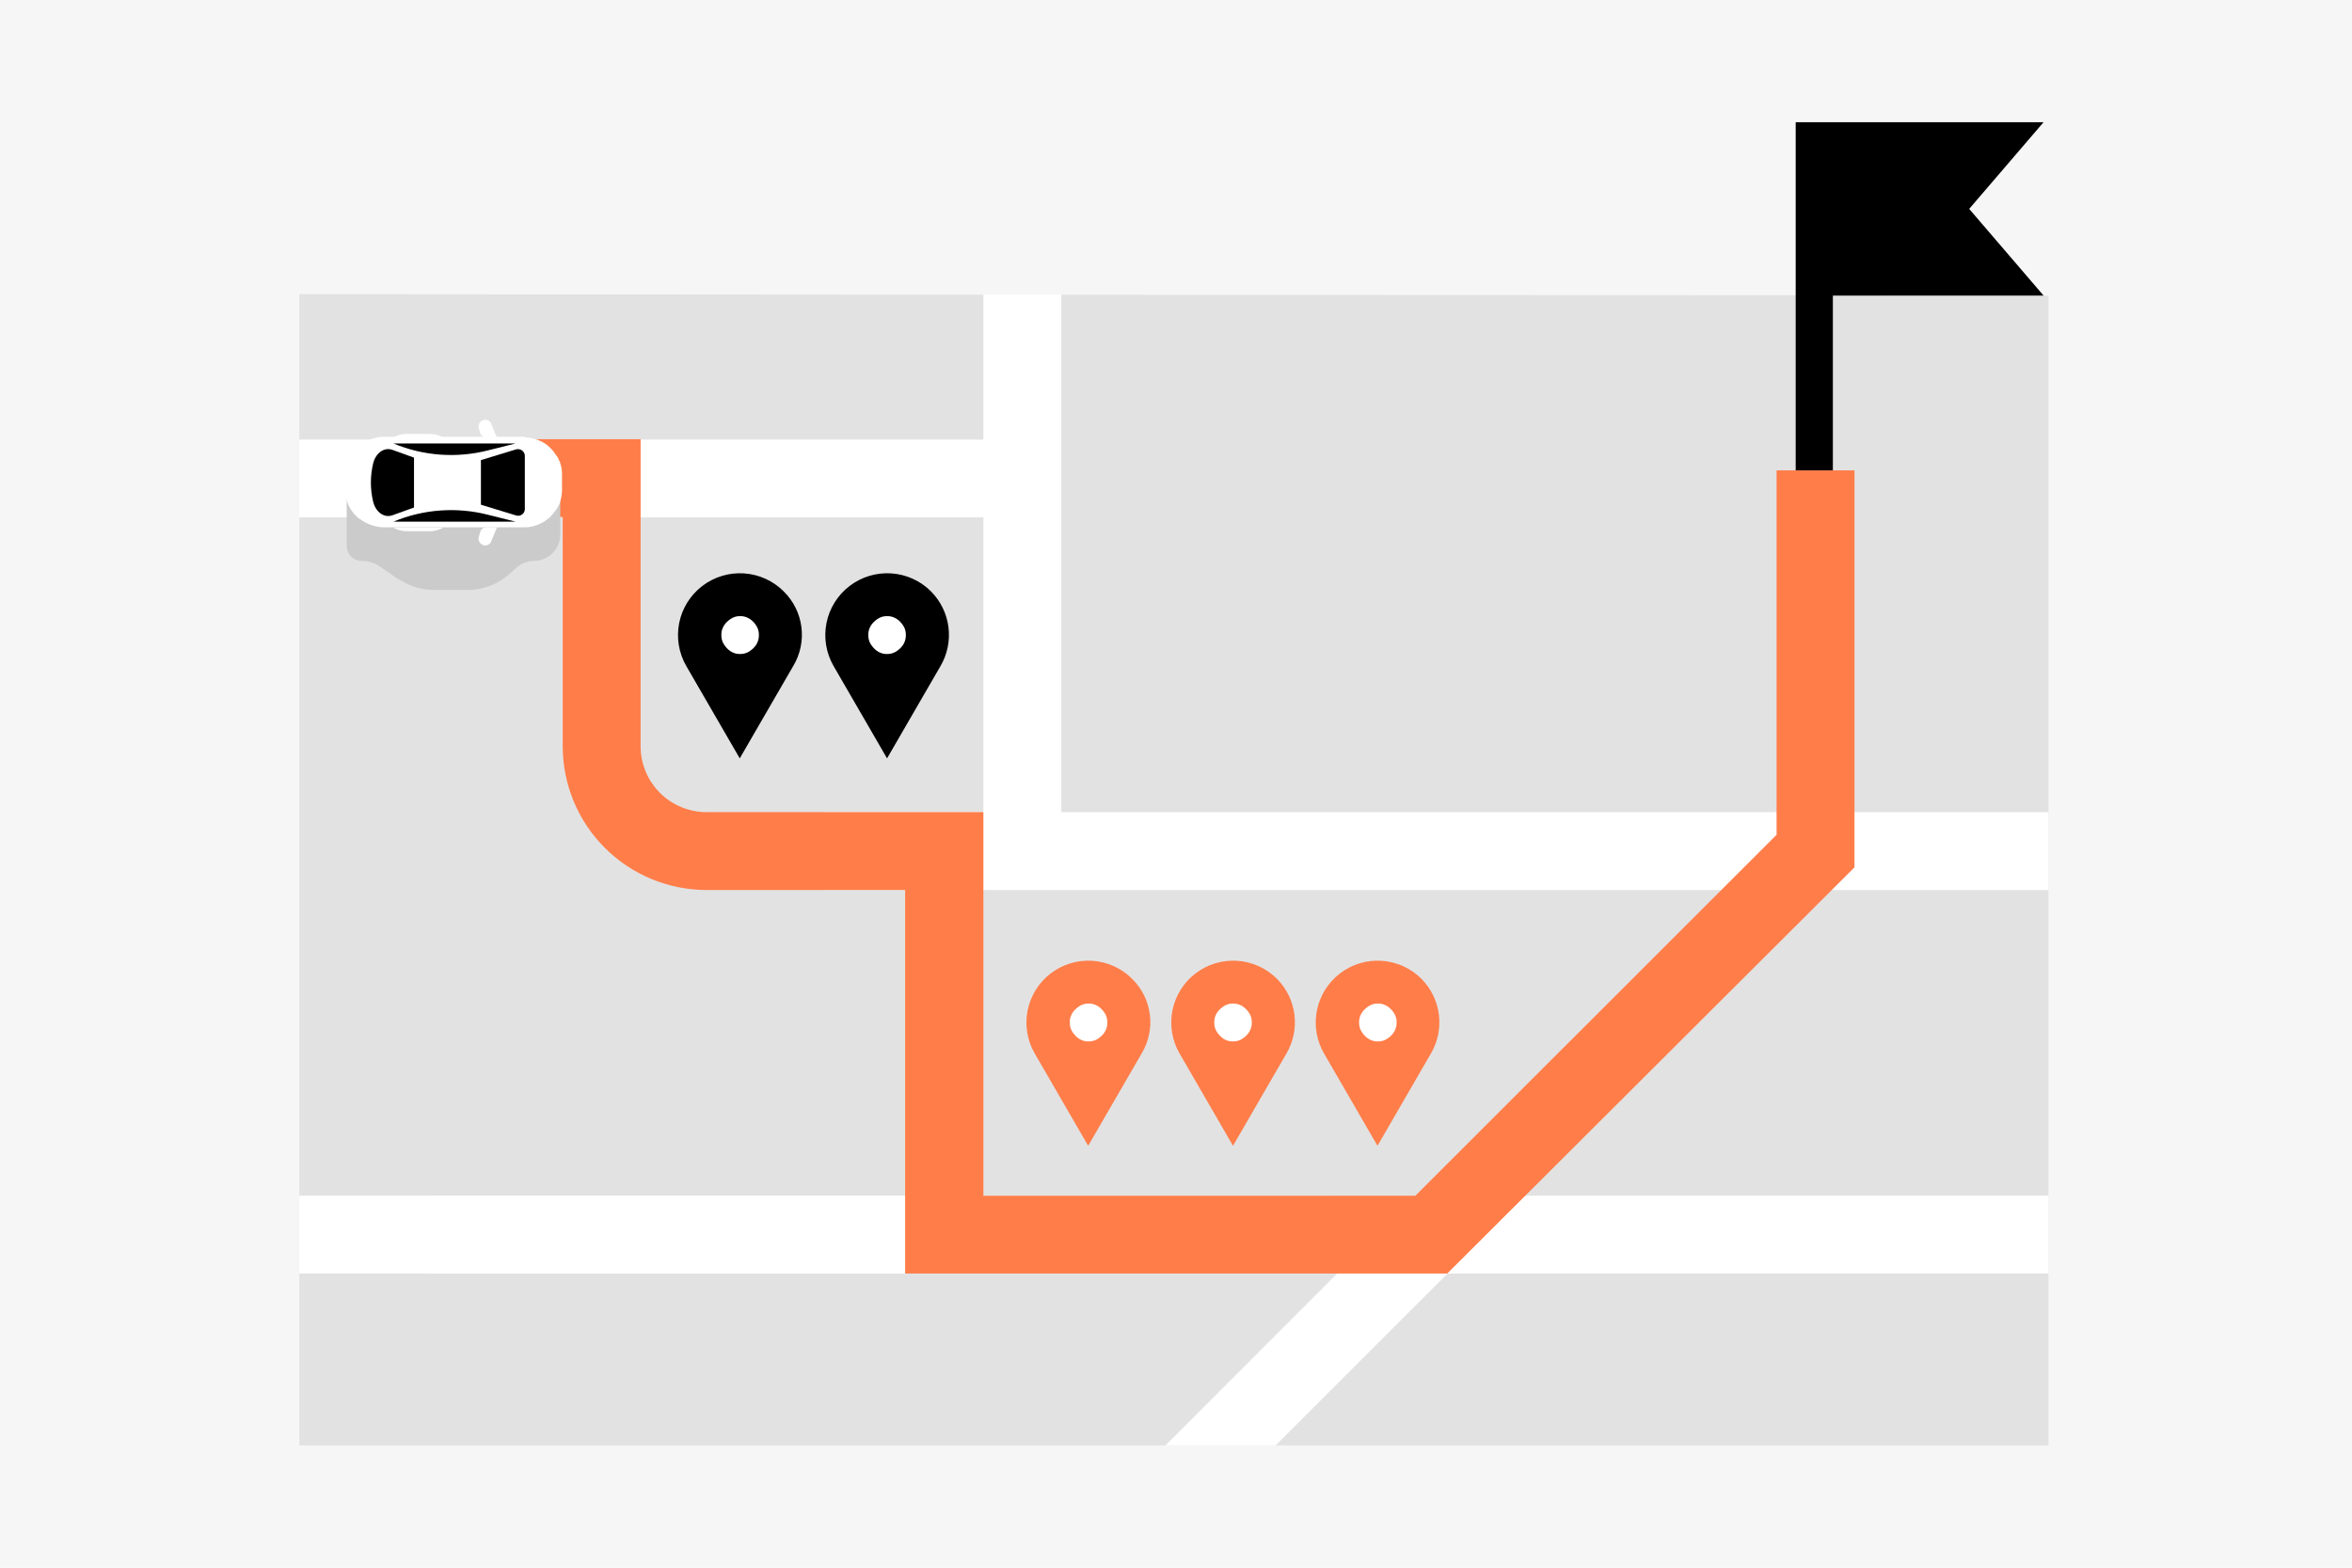
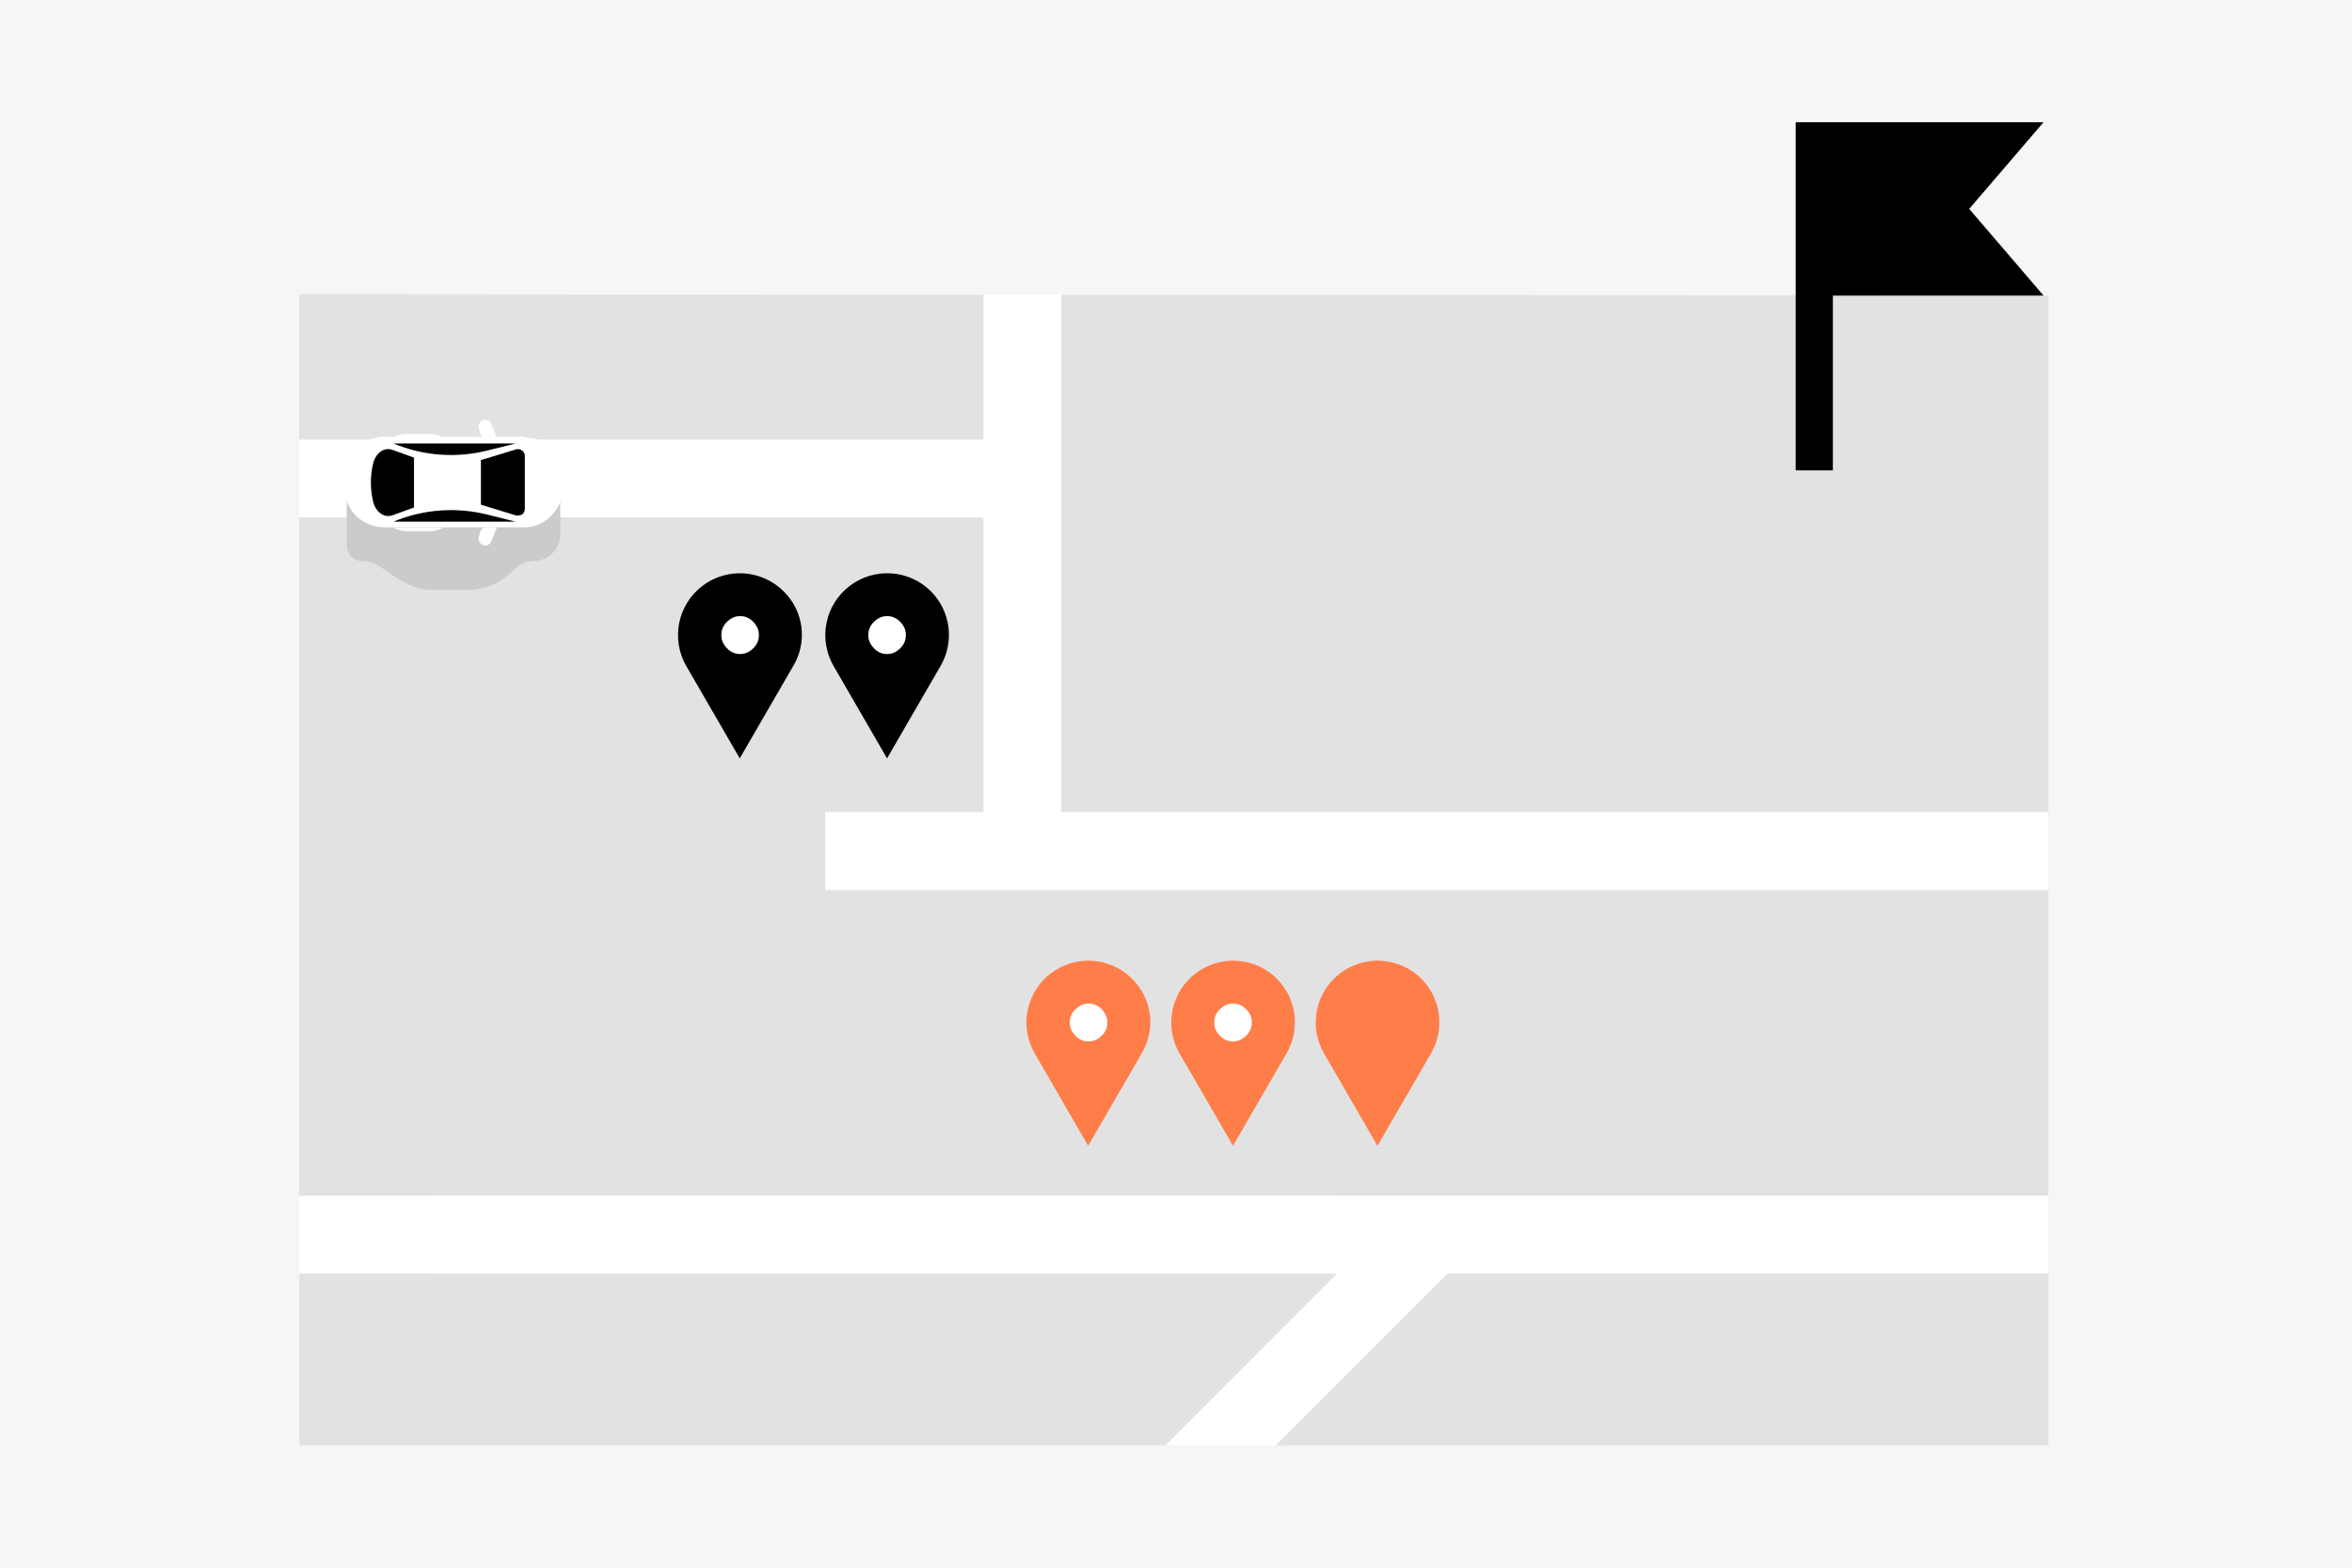
<svg xmlns="http://www.w3.org/2000/svg" width="558" height="372" viewBox="0 0 558 372" fill="none">
  <rect width="558" height="372" fill="#F6F6F6" />
  <g clip-path="url(#clip0)">
    <path d="M486 70.139V342.999H71V69.803L486 70.139Z" fill="#E2E2E2" />
    <path d="M102.25 283.726H485.999V302.197H102.25V283.726Z" fill="white" />
    <path d="M71 104.31H250.694V122.78H71V104.31Z" fill="white" />
    <path d="M220.87 140.327C218.351 137.809 215.002 136.293 211.446 136.06C207.891 135.827 204.373 136.894 201.546 139.061C198.72 141.228 196.777 144.348 196.082 147.84C195.386 151.332 195.984 154.958 197.764 158.042L210.449 179.955L223.134 158.042C224.764 155.252 225.425 152.003 225.014 148.799C224.604 145.595 223.146 142.616 220.866 140.327" fill="black" />
    <path d="M210.454 146.204C211.032 146.185 211.607 146.3 212.134 146.54C212.673 146.777 213.158 147.119 213.562 147.547C213.971 147.967 214.311 148.448 214.569 148.974C214.801 149.503 214.916 150.076 214.906 150.654C214.922 151.251 214.81 151.845 214.577 152.395C214.345 152.945 213.997 153.439 213.557 153.844C213.138 154.254 212.656 154.594 212.129 154.851C211.6 155.083 211.027 155.198 210.449 155.188C209.871 155.206 209.295 155.091 208.769 154.851C208.233 154.613 207.751 154.269 207.35 153.842C206.94 153.422 206.6 152.941 206.342 152.415C206.102 151.859 205.987 151.257 206.006 150.652C205.987 150.074 206.102 149.499 206.342 148.972C206.58 148.436 206.922 147.953 207.35 147.552C207.769 147.142 208.251 146.802 208.778 146.545C209.304 146.305 209.88 146.19 210.458 146.209" fill="white" />
    <path d="M185.923 140.327C183.403 137.809 180.054 136.293 176.499 136.06C172.944 135.827 169.426 136.894 166.599 139.061C163.772 141.228 161.83 144.348 161.134 147.84C160.439 151.332 161.037 154.958 162.817 158.042L175.502 179.955L188.187 158.042C189.857 155.264 190.542 152.005 190.13 148.791C189.719 145.576 188.235 142.594 185.918 140.327" fill="black" />
    <path d="M175.59 146.204C176.169 146.185 176.744 146.3 177.271 146.54C177.809 146.777 178.295 147.119 178.698 147.547C179.108 147.967 179.448 148.448 179.706 148.974C179.938 149.503 180.053 150.076 180.042 150.654C180.059 151.251 179.947 151.845 179.714 152.395C179.481 152.945 179.134 153.439 178.694 153.844C178.274 154.254 177.793 154.594 177.266 154.851C176.737 155.083 176.164 155.198 175.586 155.188C175.007 155.206 174.432 155.091 173.905 154.851C173.37 154.613 172.887 154.269 172.487 153.842C172.077 153.422 171.737 152.941 171.479 152.415C171.239 151.859 171.124 151.257 171.143 150.652C171.124 150.074 171.239 149.499 171.479 148.972C171.717 148.436 172.059 147.953 172.487 147.552C172.906 147.142 173.388 146.802 173.914 146.545C174.441 146.305 175.016 146.19 175.595 146.209" fill="white" />
    <path d="M268.587 232.26C266.067 229.742 262.718 228.226 259.163 227.993C255.608 227.761 252.09 228.827 249.263 230.994C246.436 233.161 244.494 236.282 243.798 239.773C243.103 243.265 243.701 246.891 245.481 249.975L258.166 271.888L270.851 249.975C272.521 247.197 273.206 243.938 272.794 240.724C272.383 237.509 270.899 234.528 268.582 232.26" fill="#FF7D49" />
    <path d="M258.254 238.137C258.833 238.119 259.408 238.234 259.935 238.473C260.473 238.71 260.959 239.053 261.362 239.48C261.772 239.9 262.112 240.381 262.37 240.907C262.602 241.436 262.717 242.009 262.707 242.587C262.723 243.184 262.611 243.778 262.378 244.328C262.145 244.878 261.798 245.373 261.358 245.777C260.939 246.187 260.457 246.527 259.93 246.785C259.401 247.016 258.828 247.131 258.25 247.121C257.671 247.139 257.096 247.024 256.569 246.785C256.034 246.546 255.551 246.203 255.151 245.775C254.741 245.355 254.401 244.873 254.143 244.347C253.903 243.791 253.788 243.189 253.807 242.584C253.788 242.006 253.903 241.431 254.143 240.905C254.381 240.369 254.723 239.886 255.151 239.485C255.57 239.076 256.052 238.736 256.578 238.478C257.105 238.238 257.68 238.123 258.259 238.142" fill="white" />
    <path d="M302.946 232.26C300.427 229.742 297.078 228.226 293.523 227.993C289.968 227.761 286.449 228.827 283.622 230.994C280.796 233.161 278.854 236.282 278.158 239.773C277.462 243.265 278.06 246.891 279.84 249.975L292.525 271.888L305.21 249.975C306.84 247.186 307.501 243.936 307.091 240.732C306.68 237.528 305.222 234.549 302.942 232.26" fill="#FF7D49" />
    <path d="M292.53 238.137C293.108 238.119 293.683 238.234 294.21 238.473C294.749 238.71 295.235 239.052 295.639 239.481C296.048 239.9 296.389 240.381 296.647 240.907C296.879 241.436 296.993 242.009 296.983 242.587C296.999 243.184 296.887 243.778 296.654 244.328C296.422 244.878 296.074 245.373 295.634 245.777C295.215 246.187 294.732 246.527 294.206 246.785C293.676 247.016 293.103 247.131 292.525 247.121C291.947 247.139 291.372 247.024 290.845 246.785C290.309 246.546 289.827 246.203 289.426 245.775C289.016 245.355 288.676 244.873 288.418 244.347C288.178 243.791 288.064 243.189 288.082 242.584C288.063 242.006 288.178 241.431 288.418 240.905C288.656 240.369 288.999 239.886 289.426 239.485C289.846 239.076 290.328 238.736 290.855 238.478C291.382 238.238 291.957 238.123 292.535 238.142" fill="white" />
    <path d="M337.222 232.26C334.702 229.742 331.353 228.226 327.798 227.993C324.243 227.761 320.725 228.827 317.898 230.994C315.071 233.161 313.129 236.282 312.433 239.773C311.737 243.265 312.335 246.891 314.116 249.975L326.801 271.888L339.486 249.975C341.115 247.186 341.776 243.936 341.366 240.732C340.956 237.528 339.497 234.549 337.217 232.26" fill="#FF7D49" />
-     <path d="M326.889 238.137C327.468 238.119 328.043 238.234 328.569 238.473C329.108 238.71 329.594 239.053 329.997 239.481C330.407 239.9 330.747 240.381 331.005 240.907C331.237 241.436 331.352 242.009 331.341 242.587C331.357 243.184 331.245 243.778 331.013 244.328C330.78 244.878 330.432 245.373 329.993 245.777C329.573 246.187 329.091 246.527 328.565 246.785C328.036 247.016 327.462 247.131 326.885 247.121C326.306 247.139 325.731 247.024 325.204 246.785C324.669 246.546 324.186 246.203 323.786 245.775C323.376 245.355 323.036 244.873 322.778 244.347C322.538 243.791 322.423 243.189 322.441 242.584C322.423 242.006 322.538 241.431 322.778 240.905C323.015 240.369 323.358 239.886 323.786 239.485C324.205 239.076 324.687 238.736 325.213 238.478C325.74 238.238 326.315 238.123 326.894 238.142" fill="white" />
    <path d="M71 283.726H315.631V302.197H71V283.726Z" fill="white" />
    <path d="M195.752 192.716H486V211.187H195.752V192.716Z" fill="white" />
    <path d="M233.305 69.886H251.787V201.951H233.305V69.886Z" fill="white" />
    <path d="M302.609 342.999H276.482L333.02 286.412L346.126 299.51L302.609 342.999Z" fill="white" />
-     <path d="M343.353 302.196H214.737V211.187H167.608C158.565 211.18 149.893 207.587 143.498 201.196C137.103 194.805 133.508 186.139 133.501 177.101V122.696H115.943V104.225H151.982V177.1C151.989 181.239 153.637 185.208 156.566 188.135C159.495 191.062 163.466 192.71 167.608 192.716H233.303V283.725H335.797L421.485 198.089V111.614H439.967V205.814L343.353 302.196Z" fill="#FF7D49" />
    <path d="M132.999 114.552H82.258V129.496C82.252 129.965 82.339 130.43 82.513 130.865C82.687 131.3 82.946 131.697 83.273 132.032C83.601 132.367 83.992 132.635 84.423 132.819C84.854 133.003 85.317 133.101 85.786 133.106C86.555 133.094 87.322 133.208 88.054 133.442C88.8 133.674 89.507 134.013 90.155 134.45L93.431 136.716C93.442 136.716 93.453 136.718 93.463 136.723C93.473 136.727 93.482 136.733 93.49 136.741C93.498 136.748 93.504 136.758 93.508 136.768C93.512 136.778 93.514 136.789 93.514 136.8C94.7 137.553 95.935 138.227 97.21 138.815C99.02 139.574 100.961 139.973 102.923 139.991H110.82C113.183 140.012 115.517 139.465 117.625 138.396C118.972 137.703 120.216 136.826 121.321 135.79L122.413 134.783C123.576 133.699 125.107 133.099 126.697 133.104C128.356 133.088 129.941 132.417 131.106 131.237C132.271 130.057 132.921 128.464 132.914 126.807V114.552H132.999Z" fill="#CBCBCB" />
    <path d="M124.514 103.806C125.857 103.812 127.18 104.128 128.38 104.729C129.759 105.406 130.922 106.453 131.741 107.752C131.825 107.835 131.909 108.088 132.077 108.171C132.249 108.405 132.39 108.658 132.497 108.927C132.575 109.167 132.688 109.393 132.833 109.599C132.9 109.698 132.93 109.817 132.917 109.935C133.226 110.825 133.368 111.764 133.337 112.705V116.231C133.326 117.17 133.185 118.103 132.915 119.002C132.849 119.101 132.819 119.22 132.832 119.338C132.754 119.578 132.64 119.804 132.495 120.01C132.412 120.346 132.159 120.514 132.075 120.766C131.992 120.85 131.907 121.102 131.739 121.186C130.886 122.486 129.696 123.531 128.295 124.208C127.098 124.819 125.773 125.135 124.429 125.132H91.247C90.218 125.135 89.195 124.965 88.223 124.628C87.228 124.305 86.291 123.823 85.451 123.201H85.367C84.294 122.402 83.423 121.363 82.825 120.167C82.227 118.971 81.917 117.652 81.922 116.315V112.451C81.918 111.114 82.227 109.795 82.825 108.6C83.423 107.404 84.294 106.365 85.366 105.567H85.45C86.3 104.96 87.234 104.479 88.222 104.14C89.196 103.809 90.217 103.639 91.246 103.636H124.512L124.514 103.806Z" fill="white" />
    <path d="M117.877 103.805L116.528 100.531C116.415 100.249 116.218 100.009 115.963 99.843C115.708 99.678 115.408 99.596 115.104 99.608C114.86 99.61 114.62 99.668 114.403 99.778C114.186 99.889 113.997 100.047 113.851 100.242C113.705 100.437 113.606 100.663 113.562 100.903C113.517 101.142 113.529 101.389 113.595 101.623L113.932 102.798C114.054 103.105 114.261 103.37 114.529 103.564C114.797 103.757 115.114 103.87 115.444 103.89H117.88L117.877 103.805Z" fill="white" />
    <path d="M122.329 105.232H93.346C100.5 108.223 108.44 108.783 115.944 106.827L122.329 105.232Z" fill="black" />
    <path d="M117.878 125.214L116.529 128.488C116.416 128.771 116.218 129.011 115.963 129.177C115.707 129.342 115.406 129.424 115.102 129.412C114.858 129.41 114.617 129.352 114.4 129.242C114.182 129.132 113.992 128.973 113.846 128.778C113.7 128.583 113.6 128.357 113.556 128.117C113.511 127.878 113.523 127.631 113.589 127.396L113.926 126.221C114.012 125.892 114.211 125.604 114.486 125.405C114.762 125.206 115.098 125.108 115.438 125.129H117.874L117.878 125.214Z" fill="white" />
-     <path d="M124.512 108.339V120.933C124.489 121.18 124.409 121.419 124.277 121.63C124.146 121.842 123.968 122.019 123.756 122.15C123.544 122.281 123.305 122.36 123.058 122.383C122.81 122.406 122.56 122.371 122.328 122.281L114.096 119.765V109.182L122.328 106.666C122.561 106.585 122.808 106.556 123.053 106.583C123.297 106.609 123.533 106.69 123.742 106.819C123.952 106.949 124.129 107.123 124.263 107.33C124.396 107.536 124.481 107.77 124.512 108.014V108.339Z" fill="black" />
+     <path d="M124.512 108.339V120.933C124.489 121.18 124.409 121.419 124.277 121.63C124.146 121.842 123.968 122.019 123.756 122.15C122.81 122.406 122.56 122.371 122.328 122.281L114.096 119.765V109.182L122.328 106.666C122.561 106.585 122.808 106.556 123.053 106.583C123.297 106.609 123.533 106.69 123.742 106.819C123.952 106.949 124.129 107.123 124.263 107.33C124.396 107.536 124.481 107.77 124.512 108.014V108.339Z" fill="black" />
    <path d="M122.329 123.787H93.346C100.5 120.796 108.44 120.236 115.944 122.192L122.329 123.787Z" fill="black" />
    <path d="M88.557 119.17C89.23 121.605 91.165 122.944 93.094 122.277L98.219 120.429V108.591L93.094 106.744C91.162 106.072 89.228 107.416 88.557 109.85C87.801 112.911 87.801 116.109 88.557 119.17" fill="black" />
    <path d="M93.346 103.806C94.241 103.286 95.251 102.998 96.286 102.966H102.166C103.201 102.998 104.211 103.286 105.106 103.806H93.346Z" fill="white" />
    <path d="M93.346 125.214C94.241 125.734 95.251 126.022 96.286 126.054H102.166C103.201 126.022 104.211 125.734 105.106 125.214H93.346Z" fill="white" />
    <path d="M467.181 49.57L484.823 29H426.018V111.614H434.838V70.139H484.826L467.181 49.57Z" fill="black" />
  </g>
  <defs>
    <clipPath id="clip0">
      <rect width="415" height="314" fill="white" transform="translate(71 29)" />
    </clipPath>
  </defs>
</svg>